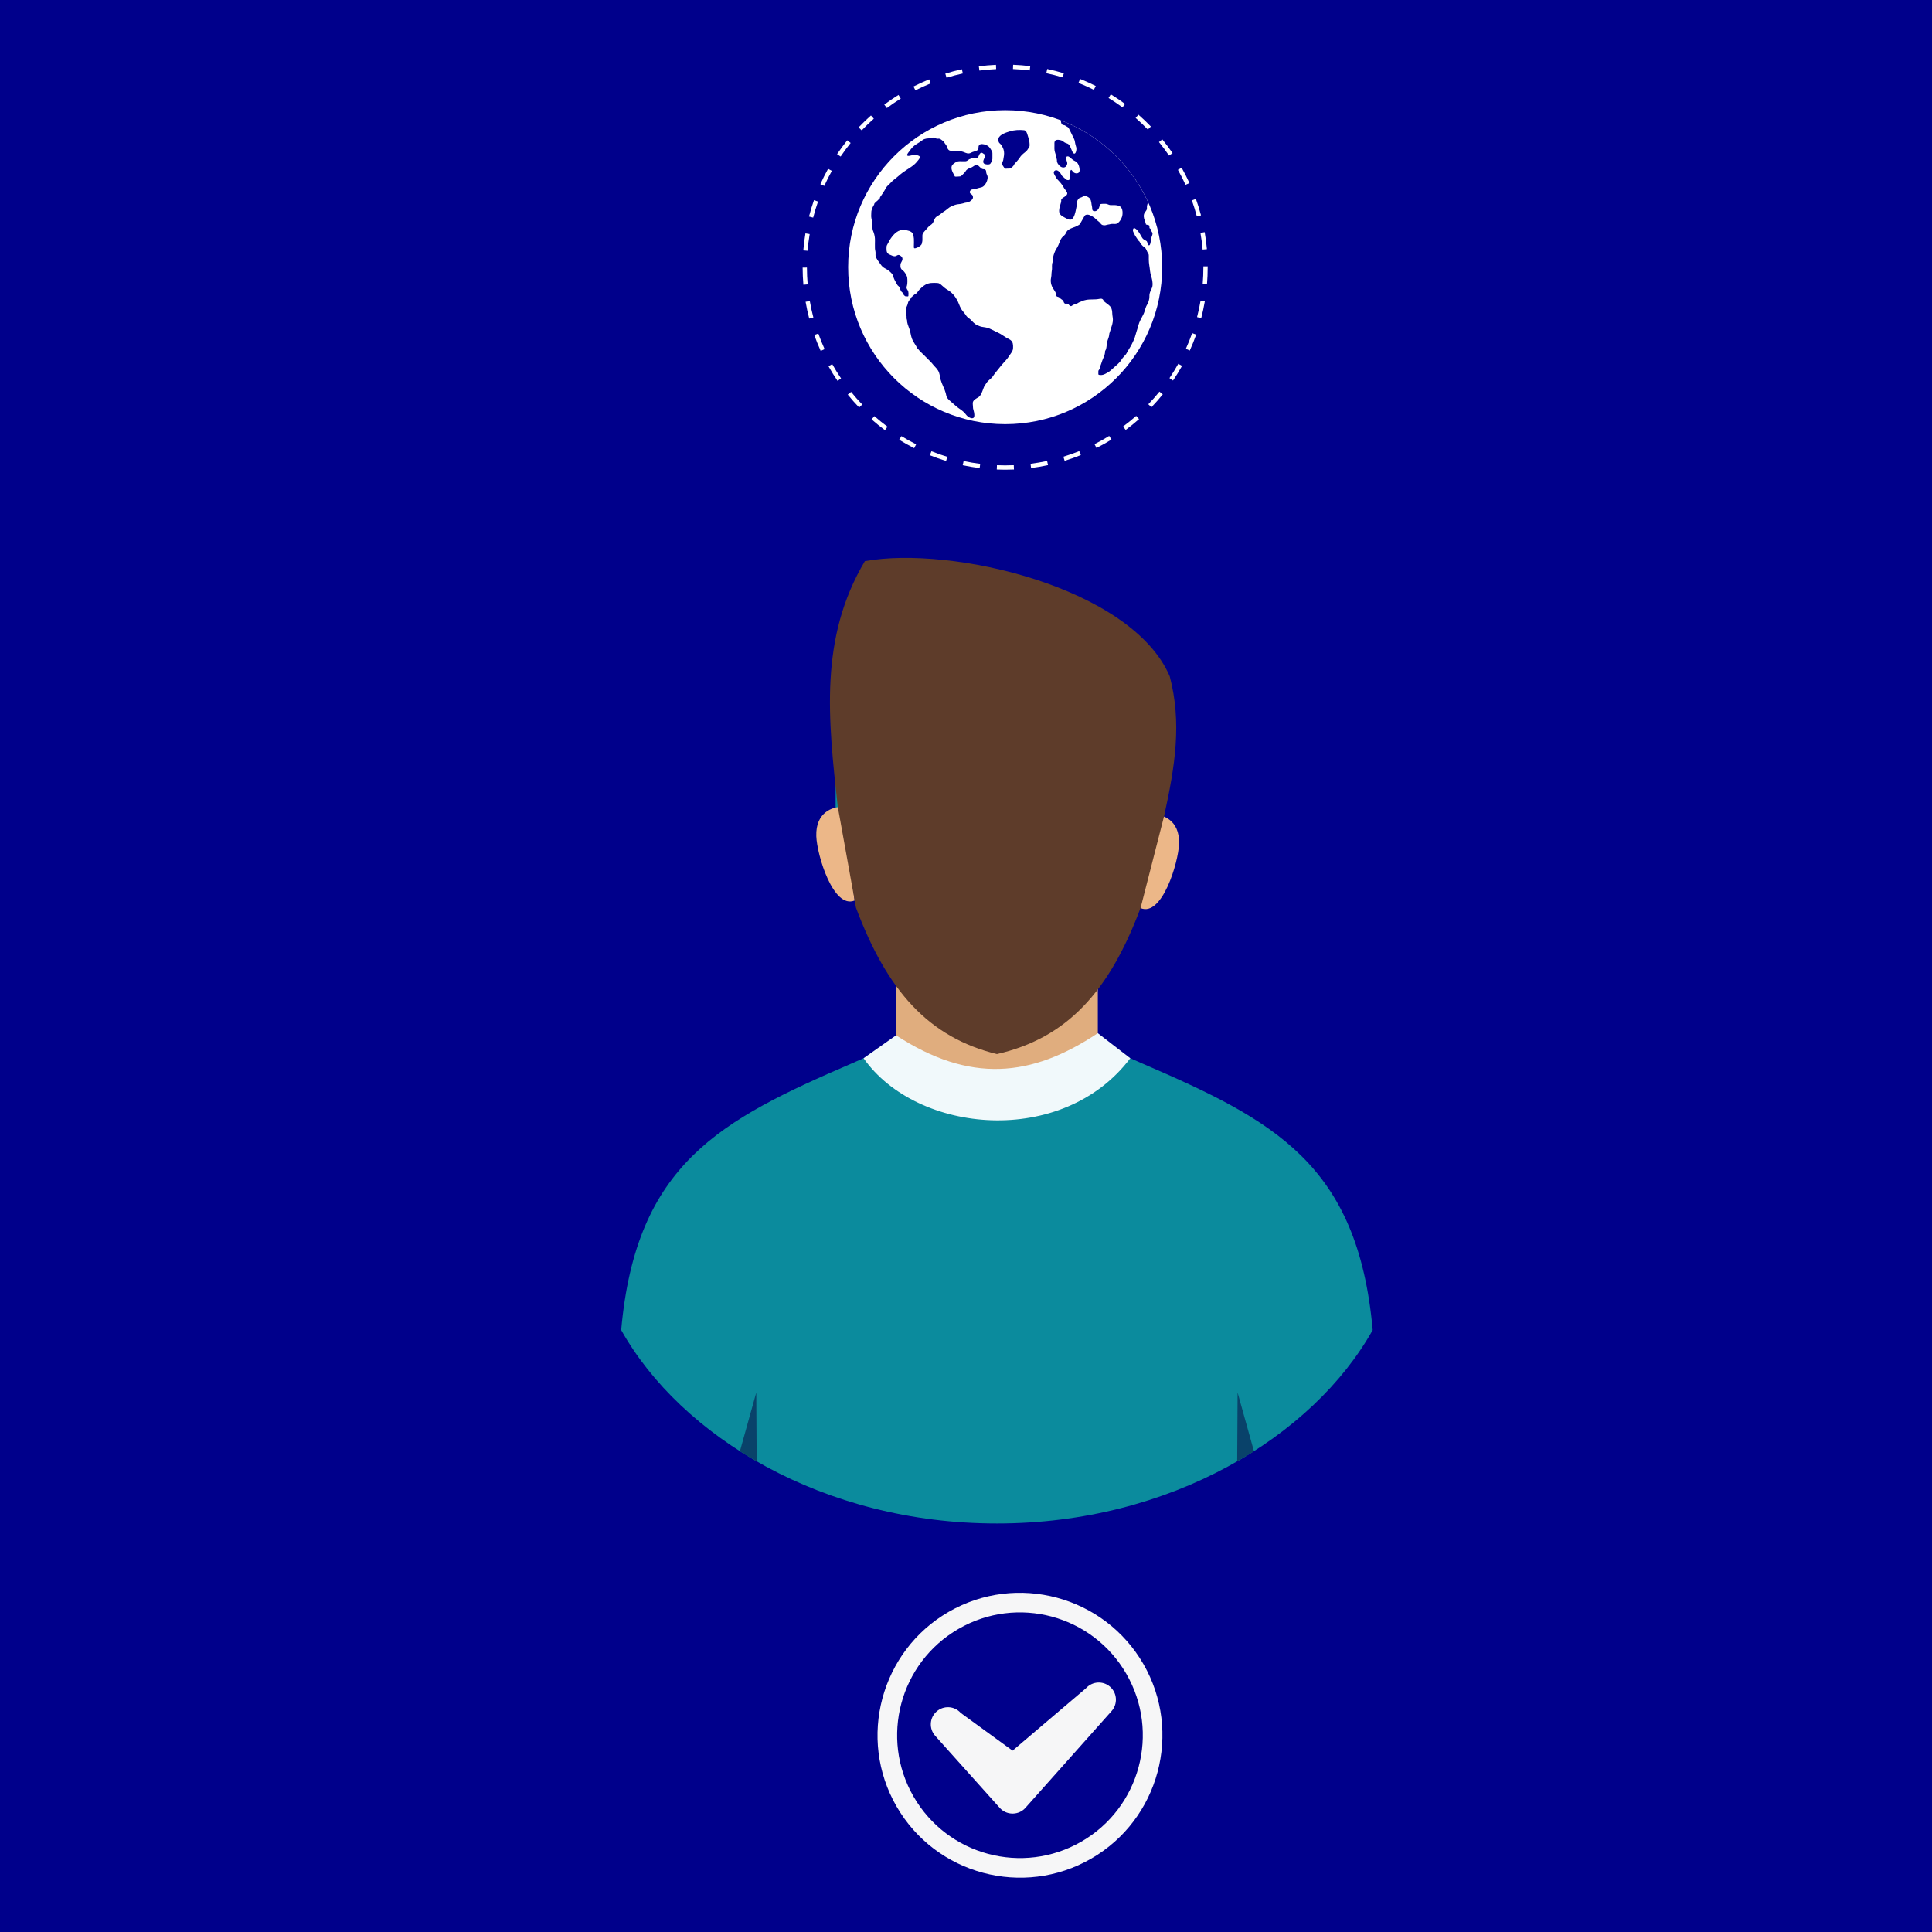
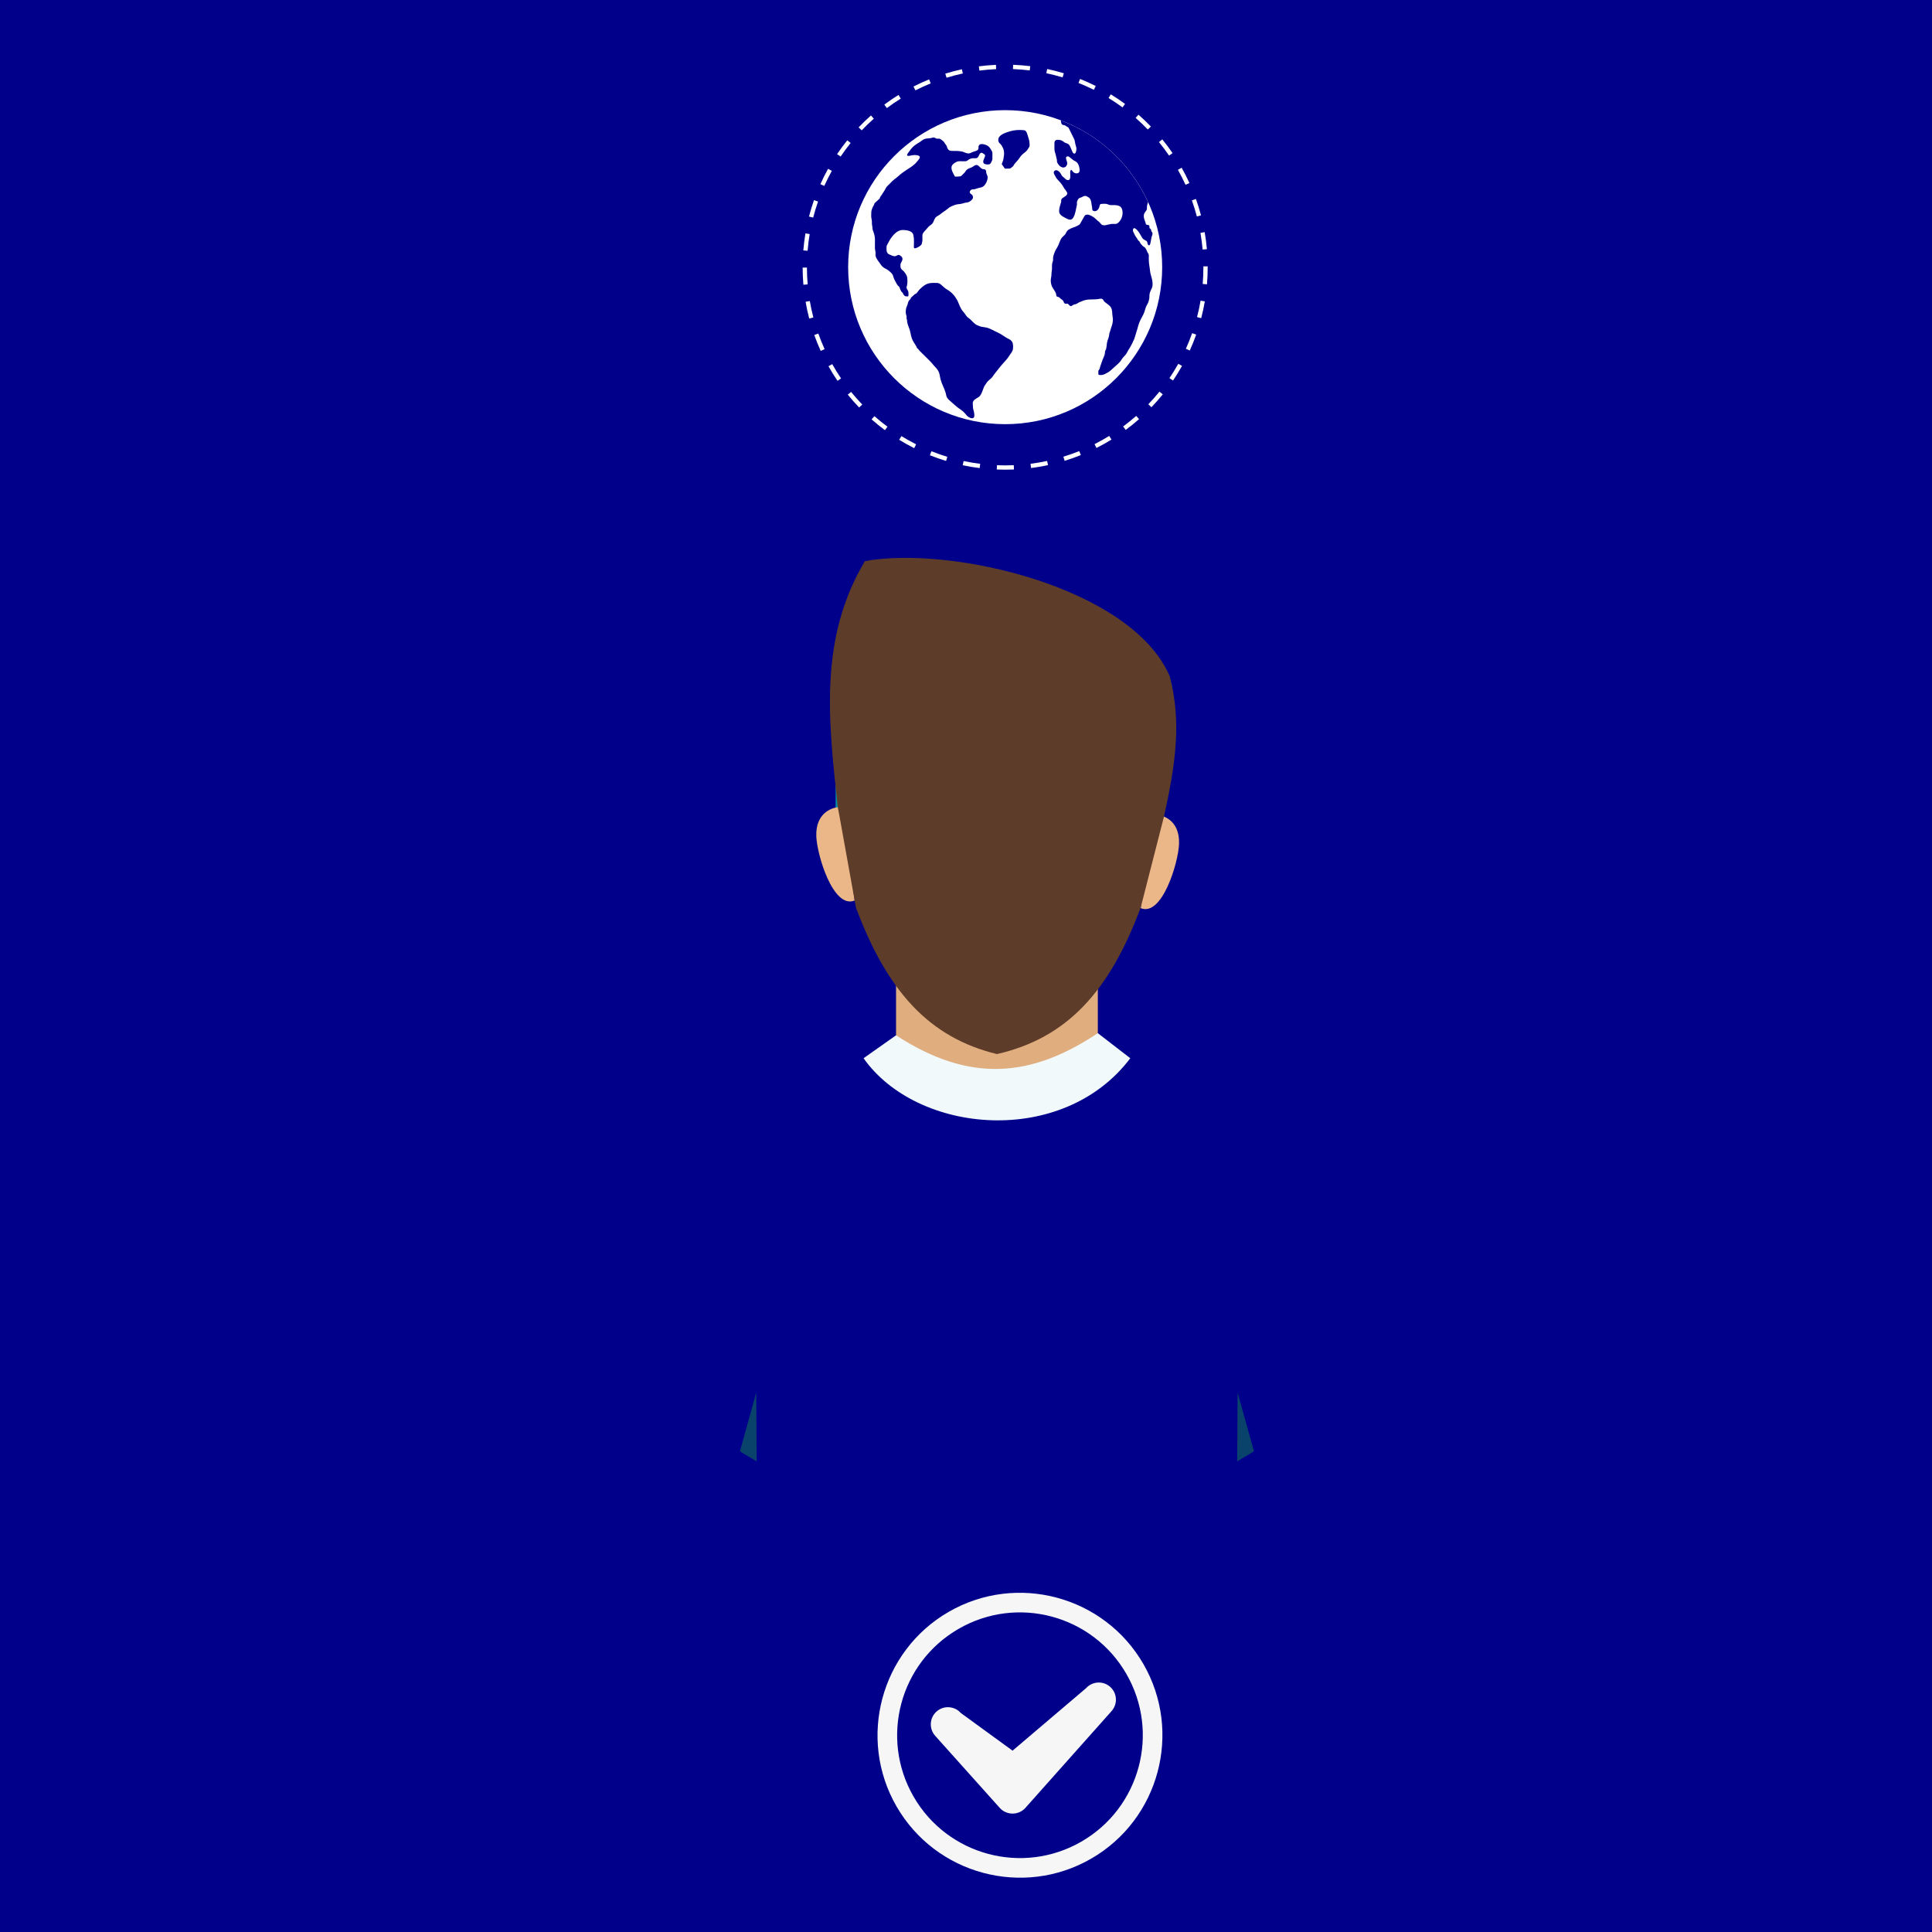
<svg xmlns="http://www.w3.org/2000/svg" version="1.1" id="Calque_1" x="0px" y="0px" width="225px" height="225px" viewBox="0 0 225 225" enable-background="new 0 0 225 225" xml:space="preserve">
  <rect fill="#00008B" width="225" height="225" />
  <path fill-rule="evenodd" clip-rule="evenodd" fill="#F6F6F7" d="M104.414,210.383c-4.574-7.924-1.85-18.094,6.074-22.669  c7.924-4.573,18.093-1.849,22.669,6.074c4.574,7.925,1.85,18.094-6.074,22.667C119.158,221.032,108.99,218.309,104.414,210.383   M106.398,209.239c3.949,6.841,12.697,9.184,19.539,5.235c6.842-3.95,9.186-12.698,5.235-19.54  c-3.95-6.844-12.699-9.188-19.54-5.236C104.792,193.648,102.449,202.397,106.398,209.239" />
  <path fill-rule="evenodd" clip-rule="evenodd" fill="#F6F6F7" d="M108.908,202.148c-0.733-0.822-0.664-2.084,0.158-2.82  c0.82-0.735,2.084-0.665,2.819,0.158l6.038,4.395l8.551-7.269c0.736-0.822,1.999-0.893,2.821-0.158  c0.821,0.735,0.891,1.998,0.157,2.821c-3.346,3.755-6.69,7.512-10.034,11.269c-0.378,0.423-0.896,0.646-1.423,0.663h-0.002  l-0.045,0.002h-0.004H117.9h-0.002l-0.045-0.002h-0.004c-0.525-0.017-1.043-0.24-1.421-0.663L108.908,202.148z" />
  <rect x="97.314" y="90.056" fill-rule="evenodd" clip-rule="evenodd" fill="#0B8B9D" width="17.527" height="12.245" />
  <rect x="117.061" y="90.056" fill-rule="evenodd" clip-rule="evenodd" fill="#0B8B9D" width="17.729" height="12.245" />
  <rect x="106.826" y="114.512" fill-rule="evenodd" clip-rule="evenodd" fill="#A6D9E3" width="8.016" height="1.781" />
  <rect x="117.061" y="114.512" fill-rule="evenodd" clip-rule="evenodd" fill="#A6D9E3" width="4.758" height="1.781" />
  <rect x="122.277" y="114.512" fill-rule="evenodd" clip-rule="evenodd" fill="#C4C4CA" width="3.779" height="1.781" />
-   <path fill-rule="evenodd" clip-rule="evenodd" fill="#0B8B9D" d="M133.023,123.851c15.292,6.596,25.112,11.68,26.84,31.048  c-6.95,12.394-23.537,22.54-43.762,22.525c-20.223,0.015-36.81-10.132-43.758-22.525c1.727-19.368,11.547-24.452,26.838-31.048  l0.467-0.206l1.847-0.81c4.067-1.777,9.104-3.824,14.606-4.572c5.506,0.748,10.541,2.795,14.608,4.572l1.848,0.81L133.023,123.851z" />
  <path fill-rule="evenodd" clip-rule="evenodd" fill="#ECB788" d="M134.304,94.877l-0.014,0.018l-0.006,0.006l-1.441,10.861  c2.493,1.037,4.39-5.301,4.468-7.479c0.104-2.91-2.084-3.405-2.756-3.405H134.304z" />
  <path fill-rule="evenodd" clip-rule="evenodd" fill="#ECB788" d="M98.072,93.988l0.015,0.015l0.005,0.008l1.441,10.86  c-2.493,1.038-4.39-5.3-4.467-7.479c-0.104-2.909,2.084-3.405,2.756-3.405L98.072,93.988z" />
  <path fill-rule="evenodd" clip-rule="evenodd" fill="#E0AD7E" d="M104.354,108.494h23.498v14.175  c-7.832,6.225-15.664,6.474-23.498,0V108.494z" />
  <path fill-rule="evenodd" clip-rule="evenodd" fill="#F1F9FB" d="M100.57,123.241l3.783-2.669c8.59,5.594,15.75,4.919,23.498-0.251  l3.782,2.92C123.779,133.644,106.809,132.1,100.57,123.241" />
  <path fill-rule="evenodd" clip-rule="evenodd" fill="#09426A" d="M86.17,169.007c0.611,0.431,1.309,0.777,1.951,1.181l-0.047-8.012  L86.17,169.007z" />
  <path fill-rule="evenodd" clip-rule="evenodd" fill="#09426A" d="M146.035,169.007c-0.61,0.431-1.309,0.777-1.951,1.181l0.046-8.012  L146.035,169.007z" />
  <g>
    <path fill="#FFFFFF" d="M135.347,31.114c0,10.098-8.187,18.285-18.286,18.285c-10.098,0-18.285-8.188-18.285-18.285   c0-10.099,8.188-18.285,18.285-18.285C127.16,12.829,135.347,21.015,135.347,31.114" />
    <path fill="#00008B" d="M102.461,23.105c-0.006-0.137,0.123-0.264,0.189-0.367c0.119-0.187,0.25-0.366,0.361-0.556   c0.1-0.172,0.182-0.351,0.314-0.5c0.113-0.125,0.246-0.217,0.354-0.347c0.279-0.333,0.656-0.564,0.979-0.854   c0.291-0.264,0.611-0.496,0.94-0.707c0.417-0.267,0.874-0.544,1.185-0.938c0.211-0.263,0.602-0.617,0.072-0.747   c-0.264-0.063-0.601-0.025-0.851,0.039c-0.095,0.025-0.335,0.071-0.363-0.049c-0.03-0.131,0.222-0.397,0.288-0.499   c0.212-0.317,0.463-0.583,0.783-0.783c0.243-0.15,0.497-0.302,0.723-0.478c0.278-0.217,0.573-0.185,0.907-0.228   c0.175-0.021,0.315-0.117,0.497-0.06l0.229,0.113c0.115,0.032,0.229-0.015,0.342,0.011c0.09,0.019,0.199,0.104,0.275,0.159   l0.221,0.182c0.066,0.072,0.076,0.118,0.134,0.21c0.065,0.105,0.147,0.172,0.202,0.286l0.1,0.285   c0.133,0.247,0.289,0.302,0.551,0.299c0.393-0.005,0.766-0.003,1.139,0.071c0.281,0.056,0.527,0.269,0.848,0.216   c0.127-0.022,0.24-0.096,0.352-0.146c0.137-0.06,0.293-0.082,0.432-0.141c0.111-0.048,0.225-0.082,0.266-0.211   c0.057-0.174-0.014-0.3,0.084-0.444c0.153-0.226,0.557-0.136,0.78-0.053c0.313,0.116,0.46,0.281,0.62,0.566   c0.093,0.167,0.164,0.228,0.16,0.426c-0.002,0.141,0,0.283,0,0.425c0,0.157,0.012,0.28-0.051,0.424   c-0.047,0.104-0.133,0.301-0.212,0.376c-0.131,0.124-0.581,0.076-0.714-0.037c-0.236-0.2,0.049-0.599,0.11-0.834   c0.044-0.171,0-0.199-0.126-0.283c-0.09-0.06-0.225-0.182-0.34-0.13c-0.276,0.122-0.2,0.524-0.512,0.611   c-0.136,0.039-0.283,0.005-0.424,0.013c-0.14,0.008-0.302,0.062-0.43,0.123c-0.094,0.046-0.172,0.135-0.26,0.182   c-0.137,0.072-0.283,0.052-0.444,0.052c-0.263,0-0.554-0.047-0.78,0.071c-0.191,0.099-0.479,0.269-0.553,0.494   c-0.092,0.272,0.046,0.62,0.182,0.855l0.174,0.339c0.088,0.066,0.371,0.009,0.48,0.011c0.217,0.005,0.275-0.058,0.425-0.213   c0.138-0.138,0.277-0.257,0.374-0.426c0.143-0.249,0.434-0.314,0.686-0.423c0.201-0.088,0.399-0.326,0.627-0.268   c0.259,0.065,0.377,0.386,0.652,0.466c0.141,0.04,0.235-0.022,0.34,0.101c0.084,0.101,0.063,0.223,0.082,0.338   c0.024,0.147,0.125,0.28,0.149,0.425c0.028,0.169-0.009,0.345-0.058,0.496c-0.092,0.294-0.33,0.677-0.654,0.767   c-0.126,0.035-0.232,0.06-0.354,0.085c-0.164,0.034-0.33,0.118-0.498,0.145c-0.14,0.024-0.231-0.021-0.354,0.067   c-0.104,0.075-0.199,0.206-0.131,0.356c0.055,0.123,0.221,0.158,0.292,0.278c0.084,0.142,0.084,0.358-0.034,0.484   c-0.105,0.113-0.271,0.242-0.411,0.301c-0.146,0.061-0.276,0.048-0.425,0.085c-0.159,0.04-0.327,0.109-0.496,0.13   c-0.257,0.031-0.48,0.043-0.727,0.136c-0.193,0.072-0.43,0.167-0.604,0.281c-0.162,0.105-0.295,0.251-0.458,0.359   c-0.206,0.137-0.383,0.245-0.565,0.407c-0.188,0.164-0.459,0.248-0.608,0.444c-0.151,0.198-0.167,0.414-0.313,0.621   c-0.088,0.122-0.219,0.204-0.34,0.294c-0.146,0.111-0.291,0.29-0.406,0.427c-0.176,0.207-0.447,0.425-0.443,0.711   c0.002,0.143-0.002,0.282,0,0.425c0.001,0.095,0.006,0.175-0.016,0.27l-0.065,0.298c-0.104,0.222-0.479,0.422-0.699,0.481   c-0.245,0.064-0.213-0.055-0.212-0.263c0.003-0.277,0.02-0.564,0.002-0.843c-0.01-0.146-0.048-0.292-0.068-0.438   c-0.022-0.147-0.119-0.256-0.233-0.337c-0.288-0.201-0.708-0.237-1.049-0.231c-0.648,0.016-1.179,0.696-1.486,1.204   c-0.101,0.165-0.162,0.334-0.267,0.497c-0.092,0.142-0.09,0.263-0.088,0.425c0.002,0.329,0.013,0.586,0.354,0.729   c0.209,0.087,0.478,0.25,0.709,0.179c0.159-0.049,0.245-0.177,0.427-0.114c0.139,0.049,0.323,0.204,0.357,0.341   c0.078,0.314-0.205,0.486-0.219,0.779c-0.008,0.148-0.014,0.291,0.052,0.425c0.084,0.177,0.241,0.229,0.356,0.368   c0.144,0.175,0.348,0.481,0.375,0.694c0.032,0.264,0.037,0.649-0.018,0.907c-0.025,0.117-0.093,0.222-0.041,0.372   c0.044,0.13,0.148,0.211,0.182,0.353c0.03,0.124,0.035,0.298,0.018,0.426c-0.014,0.099,0.027,0.104-0.067,0.146l-0.288-0.017   c-0.095-0.037-0.22-0.189-0.271-0.273l-0.027-0.126l-0.126-0.101c-0.162-0.169-0.187-0.417-0.3-0.606l-0.184-0.176l-0.158-0.265   c-0.123-0.201-0.268-0.503-0.336-0.726l-0.065-0.213c-0.058-0.11-0.153-0.198-0.233-0.285c-0.183-0.196-0.465-0.376-0.709-0.498   c-0.203-0.102-0.369-0.284-0.492-0.474c-0.203-0.313-0.51-0.614-0.574-0.997c-0.016-0.093,0.008-0.202,0.005-0.297   c-0.004-0.191-0.067-0.359-0.074-0.553c-0.01-0.311,0.003-0.627,0.003-0.938c0-0.343-0.047-0.6-0.16-0.923   c-0.052-0.149-0.117-0.267-0.125-0.423c-0.01-0.161-0.015-0.258-0.054-0.407c-0.03-0.116-0.019-0.238-0.017-0.358   c0.002-0.161-0.02-0.276-0.055-0.425c-0.052-0.219-0.015-0.481-0.016-0.707c-0.002-0.214,0.066-0.329,0.124-0.512   c0.058-0.179,0.229-0.354,0.244-0.537L102.461,23.105z" />
    <path fill="#00008B" d="M106.572,34.232c0.181,0.009,0.377-0.382,0.494-0.496c0.228-0.226,0.42-0.406,0.694-0.569   c0.433-0.256,0.89-0.228,1.384-0.212c0.243,0.008,0.367,0.125,0.545,0.285c0.195,0.176,0.411,0.367,0.639,0.5   c0.492,0.285,0.863,0.699,1.135,1.197c0.132,0.239,0.227,0.517,0.338,0.768c0.096,0.213,0.211,0.407,0.37,0.586   c0.144,0.163,0.248,0.316,0.37,0.495c0.127,0.188,0.32,0.272,0.48,0.421c0.26,0.244,0.437,0.509,0.775,0.657   c0.171,0.075,0.367,0.166,0.55,0.197c0.31,0.053,0.578,0.069,0.871,0.192c0.224,0.096,0.437,0.209,0.656,0.317   c0.225,0.11,0.457,0.208,0.671,0.337c0.219,0.132,0.424,0.284,0.641,0.411c0.165,0.095,0.359,0.178,0.514,0.296   c0.291,0.224,0.291,0.566,0.283,0.904c-0.004,0.283-0.123,0.449-0.283,0.678c-0.164,0.23-0.32,0.5-0.512,0.707   c-0.363,0.396-0.724,0.81-1.049,1.241c-0.165,0.22-0.352,0.422-0.494,0.655c-0.129,0.215-0.388,0.389-0.568,0.566   c-0.153,0.152-0.229,0.307-0.354,0.48c-0.11,0.153-0.147,0.265-0.213,0.441c-0.117,0.317-0.265,0.789-0.567,0.978   c-0.231,0.146-0.562,0.285-0.641,0.577c-0.033,0.123,0.004,0.315,0.004,0.445c-0.001,0.208,0.023,0.354,0.088,0.55   c0.055,0.171,0.146,0.658,0.004,0.802c-0.223,0.223-0.719-0.122-0.855-0.304c-0.229-0.299-0.473-0.52-0.797-0.727   c-0.342-0.218-0.609-0.512-0.92-0.763c-0.174-0.141-0.368-0.311-0.5-0.492c-0.121-0.166-0.135-0.394-0.188-0.585   c-0.152-0.542-0.441-1.006-0.588-1.545c-0.1-0.364-0.096-0.729-0.3-1.063c-0.097-0.158-0.208-0.297-0.339-0.426   c-0.201-0.198-0.352-0.427-0.551-0.624c-0.271-0.266-0.529-0.529-0.795-0.792c-0.166-0.165-0.34-0.325-0.498-0.497l-0.158-0.198   l-0.106-0.079l-0.087-0.204c-0.139-0.228-0.282-0.443-0.407-0.67c-0.183-0.328-0.229-0.737-0.319-1.098   c-0.09-0.363-0.283-0.715-0.342-1.082l-0.012-0.213c-0.021-0.084-0.052-0.121-0.057-0.213l0.003-0.213   c-0.007-0.109-0.058-0.179-0.076-0.283c-0.058-0.328,0.003-0.722,0.146-0.992c0.078-0.15,0.076-0.323,0.157-0.48   c0.07-0.14,0.271-0.267,0.281-0.428L106.572,34.232z" />
    <path fill="#00008B" d="M130.601,41.902c0.105-0.173,0.205-0.297,0.351-0.441c0.205-0.201,0.289-0.384,0.424-0.635   c0.119-0.221,0.263-0.405,0.371-0.621c0.123-0.243,0.234-0.473,0.342-0.725c0.113-0.266,0.168-0.566,0.263-0.84   c0.085-0.243,0.146-0.476,0.212-0.724c0.129-0.482,0.368-0.857,0.588-1.294c0.117-0.231,0.189-0.512,0.265-0.762   c0.085-0.283,0.276-0.495,0.356-0.781c0.053-0.192,0.09-0.36,0.086-0.563c-0.004-0.256,0.043-0.423,0.143-0.657   c0.078-0.187,0.186-0.355,0.213-0.549c0.027-0.19,0.013-0.43-0.018-0.617c-0.062-0.393-0.231-0.756-0.265-1.15   c-0.038-0.442-0.144-0.852-0.144-1.297c0-0.16-0.002-0.319,0-0.479c0.002-0.187-0.055-0.212-0.143-0.368   c-0.097-0.174-0.144-0.385-0.277-0.537c-0.086-0.099-0.202-0.135-0.293-0.225c-0.088-0.087-0.188-0.214-0.266-0.306l-0.101-0.198   l-0.146-0.136c-0.084-0.121-0.152-0.252-0.244-0.373c-0.104-0.137-0.166-0.259-0.232-0.413c-0.053-0.124-0.167-0.274-0.148-0.422   c0.074-0.6,0.688,0.21,0.771,0.374c0.084,0.169,0.19,0.308,0.28,0.478c0.106,0.203,0.25,0.271,0.445,0.372   c0.182,0.093,0.16,0.164,0.209,0.34c0.026,0.092,0.094,0.274,0.219,0.2c0.101-0.061,0.129-0.324,0.155-0.432   c0.048-0.19,0.048-0.37,0.107-0.552c0.041-0.128,0.125-0.29,0.092-0.429c-0.024-0.1-0.12-0.179-0.147-0.275   c-0.029-0.105,0.013-0.112-0.067-0.203l-0.13-0.099l-0.012-0.2c-0.021-0.157-0.006-0.098-0.143-0.158l-0.219-0.05   c-0.108-0.058-0.024-0.039-0.066-0.146c-0.042-0.111-0.068-0.232-0.121-0.354c-0.109-0.25-0.162-0.609-0.02-0.851   c0.066-0.114,0.169-0.221,0.232-0.339c0.068-0.127,0.045-0.237,0.049-0.387c0.006-0.195,0.094-0.362,0.129-0.547   c-1.99-4.36-5.639-7.8-10.144-9.513c-0.007,0.205,0.037,0.414,0.16,0.494c0.088,0.057,0.2,0.048,0.292,0.083l0.209,0.127   l0.219,0.142l0.08,0.157c0.188,0.375,0.369,0.743,0.551,1.118c0.105,0.215,0.117,0.373,0.158,0.604   c0.029,0.163,0.102,0.316,0.131,0.477c0.024,0.144-0.039,0.847-0.345,0.627c-0.103-0.073-0.192-0.356-0.245-0.466   c-0.078-0.166-0.144-0.374-0.262-0.517c-0.124-0.149-0.266-0.162-0.43-0.227c-0.157-0.063-0.271-0.203-0.424-0.27   c-0.217-0.093-0.678-0.17-0.802,0.071c-0.071,0.14-0.049,0.286-0.049,0.439c-0.001,0.278-0.028,0.554,0.052,0.819   c0.062,0.207,0.125,0.39,0.158,0.601c0.018,0.111,0.066,0.212,0.077,0.323l0.01,0.228c0.083,0.267,0.345,0.58,0.62,0.643   c0.316,0.071,0.51-0.126,0.574-0.426c0.049-0.226-0.396-0.848,0.07-0.859c0.139-0.004,0.234,0.14,0.354,0.218   c0.134,0.089,0.204,0.194,0.352,0.266c0.306,0.146,0.445,0.26,0.567,0.585c0.067,0.179,0.169,0.642,0.022,0.801   c-0.189,0.201-0.551,0.112-0.713-0.088c-0.092-0.115-0.203-0.355-0.287-0.077c-0.039,0.131-0.014,0.291-0.014,0.427   c0,0.244,0.051,0.722-0.354,0.625c-0.181-0.043-0.284-0.225-0.425-0.325c-0.16-0.113-0.215-0.188-0.303-0.37   c-0.094-0.196-0.429-0.563-0.693-0.413c-0.334,0.187-0.01,0.556,0.092,0.767c0.085,0.177,0.197,0.29,0.336,0.425   c0.154,0.152,0.281,0.324,0.41,0.496c0.094,0.128,0.156,0.28,0.246,0.41c0.076,0.109,0.152,0.17,0.212,0.282   c0.053,0.096,0.135,0.182,0.13,0.3c-0.008,0.159-0.168,0.277-0.287,0.356c-0.137,0.091-0.346,0.192-0.416,0.354l-0.007,0.229   c-0.009,0.097-0.048,0.192-0.075,0.285c-0.088,0.307-0.208,0.646-0.145,0.975c0.052,0.27,0.35,0.459,0.57,0.567   c0.237,0.115,0.659,0.431,0.926,0.197c0.252-0.222,0.347-0.67,0.418-0.977c0.037-0.153,0.061-0.286,0.09-0.442   c0.018-0.098,0.051-0.168,0.057-0.269c0.005-0.091-0.02-0.192-0.006-0.281c0.021-0.131,0.122-0.322,0.217-0.411   c0.089-0.086,0.199-0.089,0.299-0.137c0.121-0.06,0.271-0.152,0.409-0.167c0.157-0.019,0.3,0.094,0.423,0.165   c0.283,0.166,0.323,0.532,0.357,0.833c0.016,0.149,0.07,0.268,0.07,0.425c0,0.22,0.043,0.342,0.283,0.355   c0.297,0.017,0.51-0.287,0.569-0.567c0.04-0.189,0.06-0.278,0.28-0.285c0.156-0.006,0.34-0.021,0.494-0.002   c0.181,0.022,0.319,0.137,0.5,0.146c0.14,0.007,0.283-0.001,0.424-0.002c0.242-0.001,0.607,0.042,0.781,0.228   c0.172,0.18,0.211,0.451,0.211,0.694c0.002,0.298-0.094,0.607-0.265,0.853c-0.157,0.22-0.319,0.425-0.601,0.422   c-0.174-0.001-0.364-0.019-0.534,0.017c-0.106,0.022-0.173,0.046-0.284,0.056c-0.117,0.01-0.189,0.054-0.3,0.074   c-0.122,0.021-0.323,0.015-0.429-0.055c-0.135-0.087-0.211-0.26-0.352-0.358c-0.261-0.185-0.429-0.426-0.712-0.585   c-0.231-0.13-0.487-0.29-0.78-0.214c-0.137,0.036-0.201,0.171-0.26,0.286c-0.1,0.193-0.214,0.381-0.32,0.563   c-0.09,0.154-0.101,0.256-0.265,0.34c-0.137,0.071-0.282,0.164-0.427,0.215c-0.283,0.103-0.694,0.229-0.907,0.457   c-0.101,0.108-0.155,0.288-0.243,0.41c-0.115,0.158-0.301,0.264-0.412,0.421c-0.233,0.331-0.309,0.745-0.509,1.082   c-0.124,0.211-0.235,0.374-0.319,0.607c-0.063,0.17-0.133,0.35-0.164,0.526c-0.035,0.191,0.024,0.346-0.049,0.536   c-0.072,0.19-0.091,0.306-0.09,0.511c0,0.171,0.016,0.345-0.016,0.512c-0.04,0.217-0.04,0.404-0.053,0.626   c-0.012,0.188-0.073,0.35-0.072,0.544c0.001,0.245,0.035,0.434,0.123,0.66c0.088,0.225,0.249,0.414,0.371,0.633   c0.052,0.091,0.102,0.184,0.127,0.287c0.023,0.098,0.001,0.215,0.08,0.293l0.22,0.073c0.095,0.042,0.179,0.157,0.267,0.22   c0.121,0.084,0.219,0.127,0.284,0.264c0.058,0.124,0.065,0.25,0.226,0.29c0.088,0.021,0.176-0.032,0.271,0.004   c0.11,0.042,0.142,0.143,0.228,0.207c0.086,0.066,0.105,0.081,0.209,0.058l0.213-0.136c0.092-0.041,0.188-0.068,0.289-0.084   c0.15-0.043,0.236-0.135,0.371-0.2c0.112-0.056,0.229-0.085,0.342-0.141c0.164-0.079,0.318-0.121,0.505-0.157   c0.487-0.093,0.985-0.011,1.474-0.107c0.211-0.042,0.408-0.071,0.516,0.125c0.101,0.182,0.168,0.23,0.334,0.351   c0.166,0.121,0.365,0.268,0.498,0.427c0.174,0.208,0.207,0.534,0.215,0.802c0.005,0.236,0.068,0.45,0.072,0.686   c0.004,0.36-0.101,0.682-0.219,1.016c-0.056,0.155-0.082,0.312-0.142,0.466c-0.048,0.125-0.06,0.139-0.068,0.276   c-0.019,0.244-0.116,0.476-0.196,0.708c-0.111,0.331-0.082,0.665-0.172,0.994l-0.115,0.229l-0.012,0.215   c-0.016,0.133-0.066,0.294-0.123,0.423c-0.123,0.273-0.236,0.564-0.322,0.85c-0.039,0.133-0.1,0.227-0.123,0.354l-0.053,0.215   l-0.146,0.229l-0.003,0.414c0.065,0.104,0.319,0.084,0.429,0.071c0.219-0.024,0.447-0.167,0.639-0.27   c0.271-0.147,0.481-0.357,0.713-0.57C130.002,42.541,130.384,42.264,130.601,41.902" />
    <path fill="#00008B" d="M116.636,19.065l0.058-0.013c0.028-0.142,0.11-0.271,0.141-0.41c0.037-0.175,0.066-0.374,0.089-0.552   c0.036-0.287,0-0.613-0.126-0.872c-0.094-0.192-0.193-0.377-0.359-0.512c-0.173-0.14-0.224-0.404-0.145-0.619   c0.169-0.457,0.934-0.673,1.335-0.797c0.493-0.152,1.101-0.188,1.632-0.126c0.245,0.03,0.348,0.332,0.407,0.553   c0.085,0.312,0.224,0.613,0.228,0.938c0.002,0.105,0.027,0.251,0.006,0.354c-0.024,0.12-0.138,0.243-0.197,0.355   c-0.161,0.298-0.5,0.462-0.73,0.708c-0.104,0.109-0.181,0.229-0.265,0.354c-0.087,0.131-0.188,0.233-0.285,0.357l-0.21,0.228   c-0.105,0.102-0.137,0.229-0.227,0.339l-0.269,0.229c-0.118,0.071-0.231,0.052-0.374,0.052c-0.09,0-0.262,0.036-0.34-0.014   L116.636,19.065z" />
    <path fill="#FFFFFF" d="M140.146,31.019v0.095c0,0.659-0.027,1.311-0.08,1.956l0.498,0.042c0.055-0.659,0.082-1.325,0.082-1.998   v-0.097L140.146,31.019z M139.803,27.121c0.112,0.638,0.197,1.286,0.254,1.941l0.499-0.043c-0.06-0.67-0.146-1.332-0.26-1.984   L139.803,27.121z M138.805,23.336c0.219,0.612,0.413,1.236,0.58,1.871l0.484-0.128c-0.172-0.647-0.37-1.286-0.594-1.911   L138.805,23.336z M137.179,19.78c0.32,0.567,0.617,1.148,0.89,1.744l0.453-0.208c-0.277-0.608-0.58-1.203-0.908-1.782   L137.179,19.78z M134.973,16.546c0.412,0.506,0.803,1.03,1.172,1.57l0.412-0.282c-0.376-0.552-0.775-1.087-1.195-1.603   L134.973,16.546z M132.255,13.731c0.491,0.43,0.965,0.881,1.418,1.351l0.36-0.347c-0.463-0.48-0.947-0.941-1.449-1.38   L132.255,13.731z M129.101,11.412c0.558,0.341,1.101,0.706,1.626,1.093l0.297-0.402c-0.537-0.396-1.092-0.769-1.662-1.117   L129.101,11.412z M125.6,9.658c0.609,0.243,1.206,0.511,1.788,0.802l0.224-0.446c-0.595-0.299-1.203-0.571-1.826-0.819L125.6,9.658   z M121.854,8.526c0.643,0.135,1.275,0.298,1.896,0.486l0.145-0.479c-0.635-0.192-1.281-0.358-1.938-0.497L121.854,8.526z    M117.97,8.044c0.658,0.026,1.31,0.079,1.952,0.158l0.061-0.496c-0.656-0.081-1.322-0.135-1.994-0.161L117.97,8.044z M114.06,8.221   c0.642-0.083,1.294-0.141,1.951-0.171l-0.022-0.499c-0.672,0.03-1.336,0.089-1.994,0.174L114.06,8.221z M110.236,9.052   c0.621-0.191,1.252-0.357,1.894-0.497l-0.106-0.488c-0.656,0.143-1.301,0.312-1.935,0.508L110.236,9.052z M106.611,10.523   c0.58-0.295,1.174-0.566,1.78-0.813l-0.188-0.464c-0.619,0.252-1.227,0.529-1.819,0.83L106.611,10.523z M103.285,12.585   c0.523-0.389,1.063-0.757,1.619-1.102l-0.264-0.425c-0.568,0.352-1.119,0.728-1.654,1.126L103.285,12.585z M100.355,15.18   c0.45-0.473,0.92-0.927,1.41-1.359l-0.332-0.374c-0.499,0.442-0.98,0.905-1.441,1.388L100.355,15.18z M97.9,18.23   c0.366-0.542,0.754-1.068,1.164-1.577l-0.391-0.313c-0.418,0.52-0.814,1.058-1.188,1.611L97.9,18.23z M95.996,21.651   c0.27-0.598,0.563-1.182,0.88-1.751l-0.437-0.243c-0.324,0.582-0.623,1.178-0.898,1.789L95.996,21.651z M94.701,25.344   c0.164-0.636,0.354-1.261,0.568-1.873l-0.472-0.166c-0.22,0.627-0.414,1.266-0.581,1.914L94.701,25.344z M94.053,29.204   c0.053-0.656,0.135-1.304,0.242-1.943l-0.493-0.083c-0.11,0.653-0.192,1.315-0.248,1.985L94.053,29.204z M94.061,33.118   c-0.056-0.645-0.085-1.298-0.086-1.957l-0.5,0.001c0.001,0.673,0.031,1.34,0.088,1.999L94.061,33.118z M94.725,36.974   c-0.164-0.628-0.303-1.267-0.414-1.914l-0.492,0.085c0.113,0.662,0.256,1.313,0.424,1.955L94.725,36.974z M96.035,40.66   c-0.27-0.592-0.514-1.197-0.733-1.815l-0.472,0.169c0.225,0.631,0.475,1.249,0.75,1.854L96.035,40.66z M97.951,44.071   c-0.366-0.539-0.711-1.095-1.03-1.665l-0.437,0.245c0.328,0.583,0.68,1.149,1.053,1.701L97.951,44.071z M100.416,47.111   c-0.452-0.471-0.885-0.96-1.297-1.468l-0.389,0.314c0.422,0.519,0.863,1.02,1.325,1.5L100.416,47.111z M103.357,49.694   c-0.525-0.388-1.035-0.798-1.524-1.229l-0.33,0.375c0.501,0.44,1.021,0.86,1.558,1.258L103.357,49.694z M106.691,51.746   c-0.584-0.295-1.154-0.614-1.711-0.955l-0.262,0.426c0.568,0.35,1.15,0.675,1.748,0.976L106.691,51.746z M110.326,53.202   c-0.627-0.191-1.244-0.408-1.848-0.651l-0.187,0.466c0.618,0.247,1.248,0.469,1.889,0.664L110.326,53.202z M114.154,54.018   c-0.653-0.082-1.297-0.191-1.932-0.326l-0.104,0.489c0.647,0.138,1.306,0.25,1.972,0.333L114.154,54.018z M118.064,54.177   c-0.332,0.015-0.666,0.022-1.004,0.022c-0.32,0-0.638-0.007-0.955-0.02l-0.021,0.5c0.323,0.013,0.649,0.02,0.976,0.02   c0.344,0,0.686-0.008,1.025-0.022L118.064,54.177z M121.945,53.682c-0.633,0.136-1.277,0.246-1.93,0.33l0.063,0.495   c0.668-0.085,1.324-0.197,1.973-0.337L121.945,53.682z M125.688,52.534c-0.604,0.243-1.22,0.462-1.847,0.654l0.147,0.478   c0.64-0.196,1.27-0.42,1.886-0.668L125.688,52.534z M129.178,50.768c-0.555,0.343-1.124,0.662-1.708,0.958l0.226,0.445   c0.597-0.302,1.179-0.628,1.744-0.978L129.178,50.768z M132.32,48.437c-0.488,0.432-0.996,0.843-1.521,1.231l0.297,0.402   c0.537-0.398,1.057-0.818,1.557-1.259L132.32,48.437z M135.029,45.611c-0.412,0.508-0.844,0.999-1.295,1.47l0.361,0.346   c0.461-0.481,0.902-0.982,1.322-1.502L135.029,45.611z M137.223,42.368c-0.32,0.572-0.663,1.128-1.027,1.668l0.414,0.28   c0.373-0.552,0.724-1.12,1.049-1.704L137.223,42.368z M138.837,38.8c-0.22,0.618-0.463,1.226-0.731,1.818l0.455,0.206   c0.275-0.606,0.524-1.226,0.747-1.858L138.837,38.8z M139.818,35.013c-0.109,0.647-0.246,1.286-0.41,1.914l0.484,0.126   c0.167-0.642,0.307-1.295,0.42-1.956L139.818,35.013z" />
  </g>
  <path fill-rule="evenodd" clip-rule="evenodd" fill="#5E3C2A" d="M97.725,94.827L97.725,94.827l1.957,10.867  c3.61,9.672,8.469,15.13,16.42,17.063c8.148-1.862,13.085-7.261,16.743-17.063l2.621-10.242c0.04-0.136,0.075-0.273,0.106-0.414  c1.292-5.891,2.073-10.872,0.655-16.274c-4.442-10.364-25.42-15.252-35.503-13.415c-5.322,8.954-4.294,18.325-3.146,28.722  L97.725,94.827z" />
</svg>